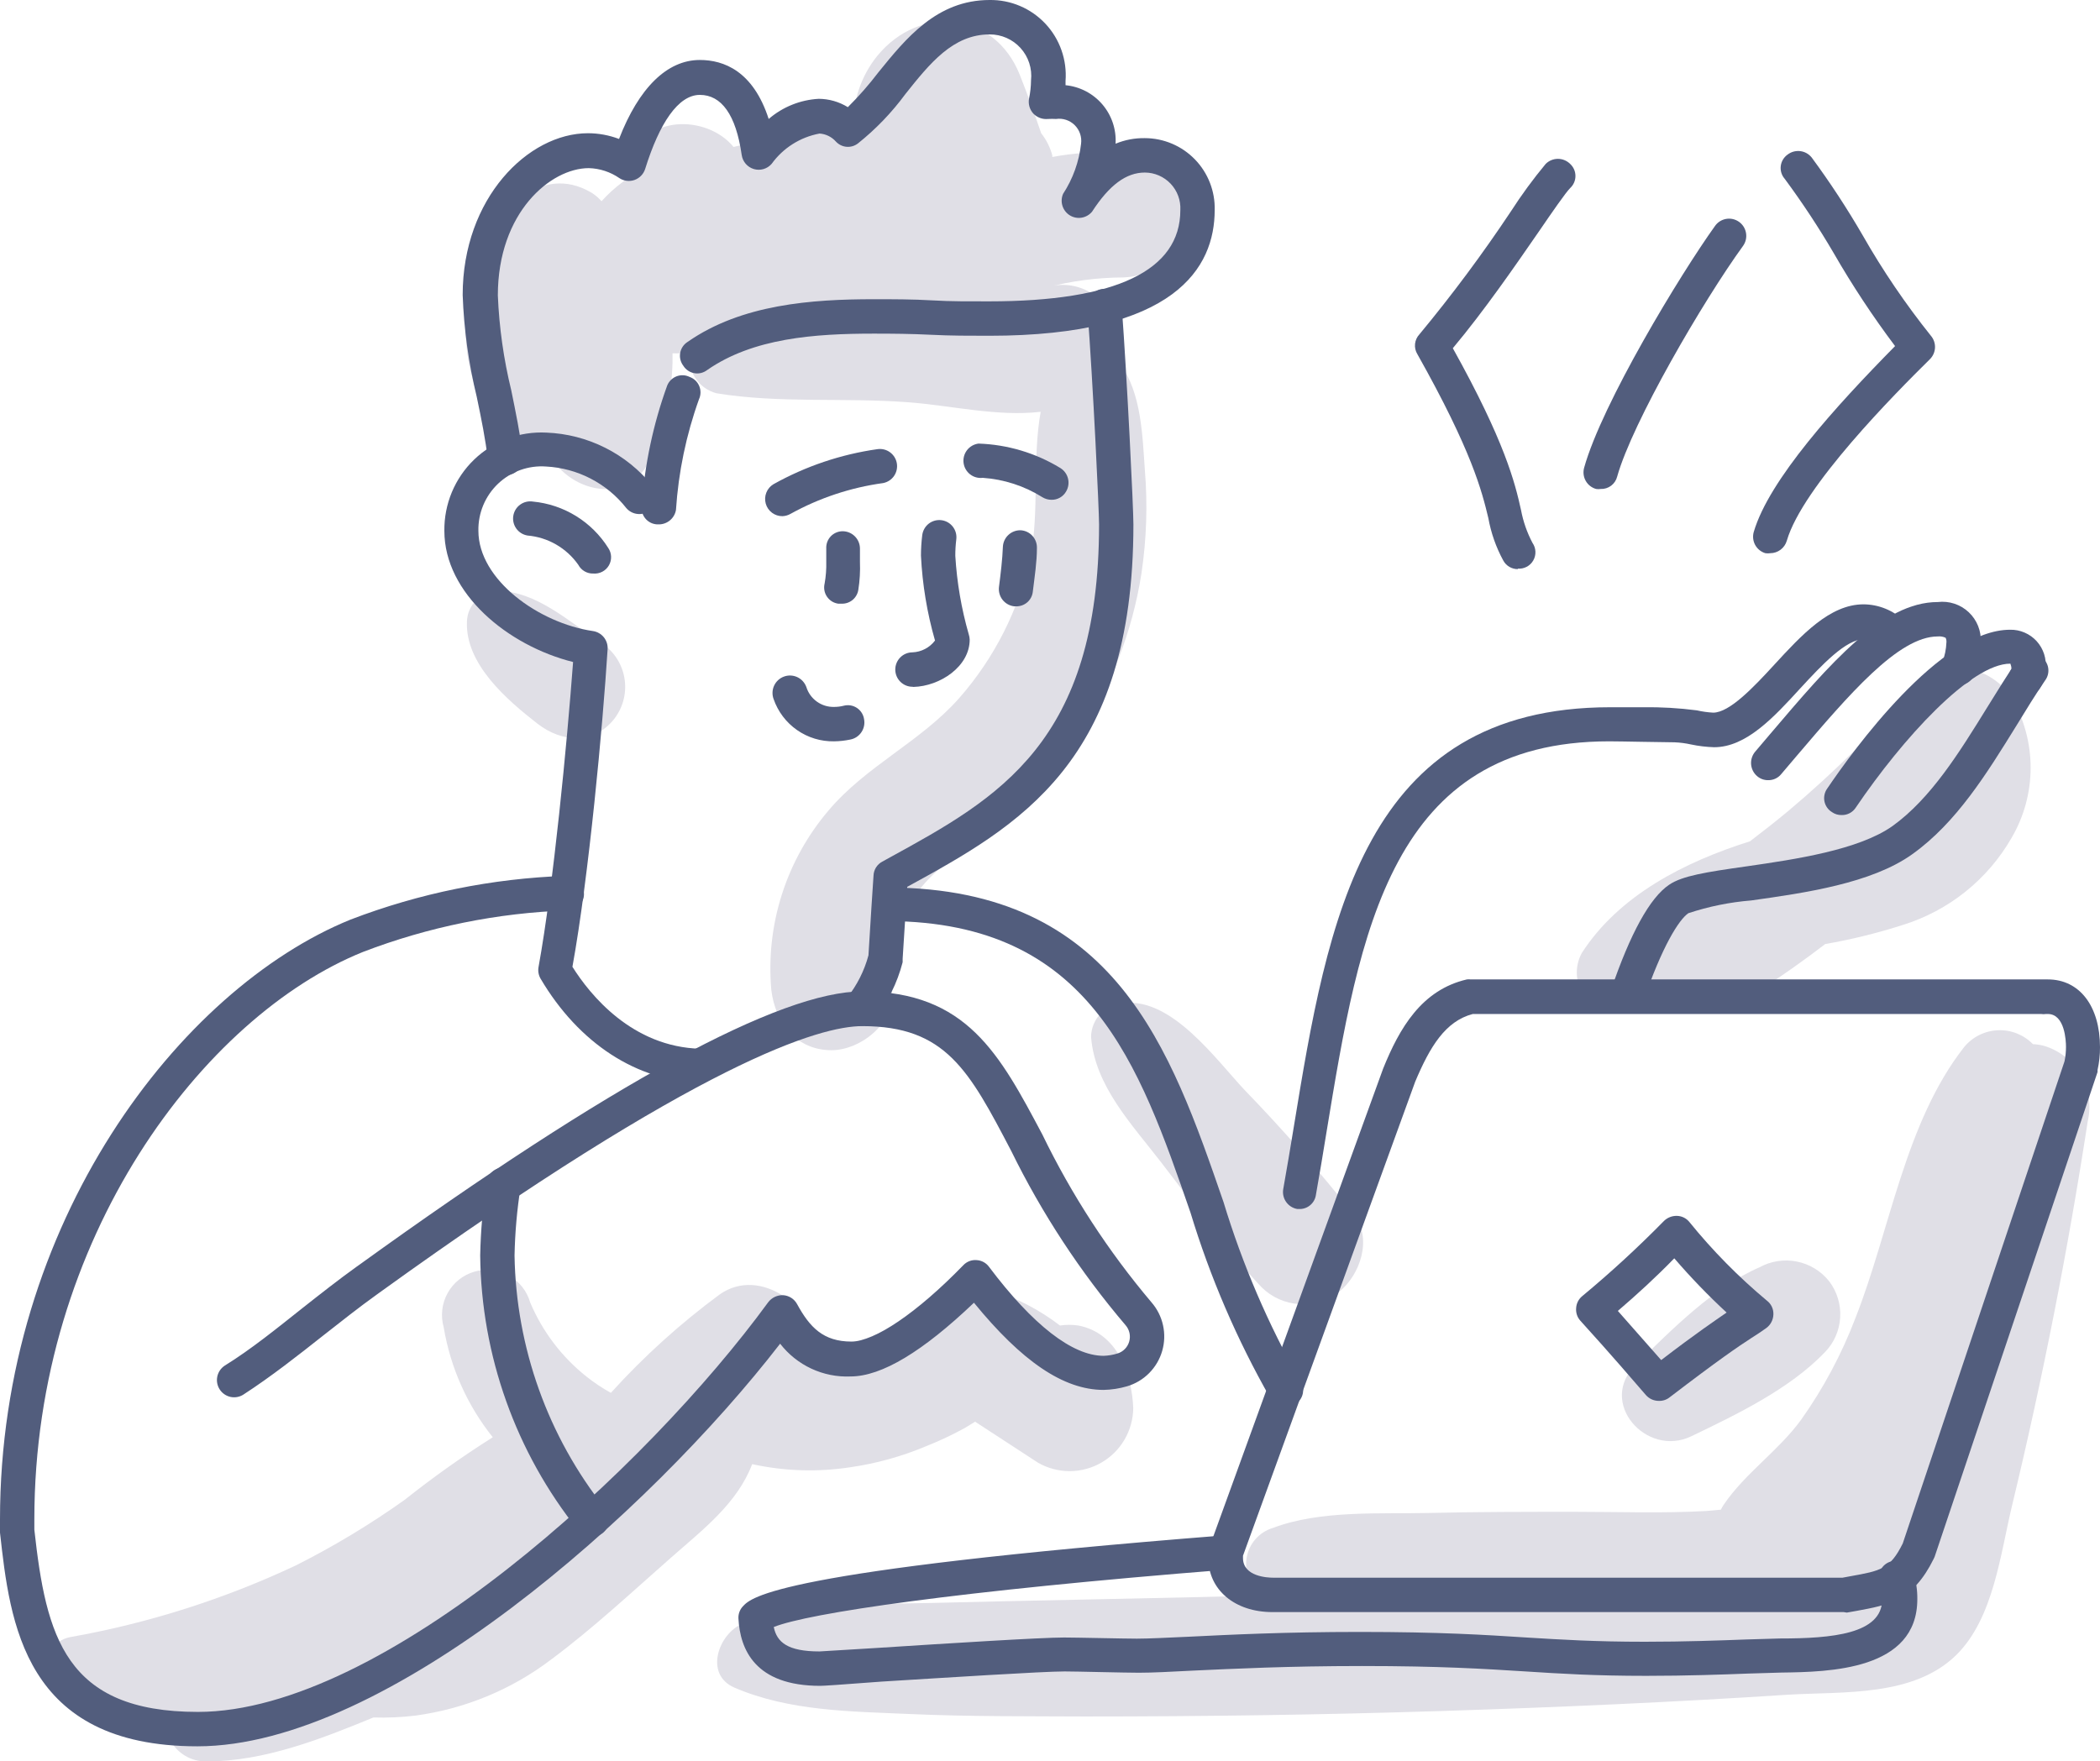
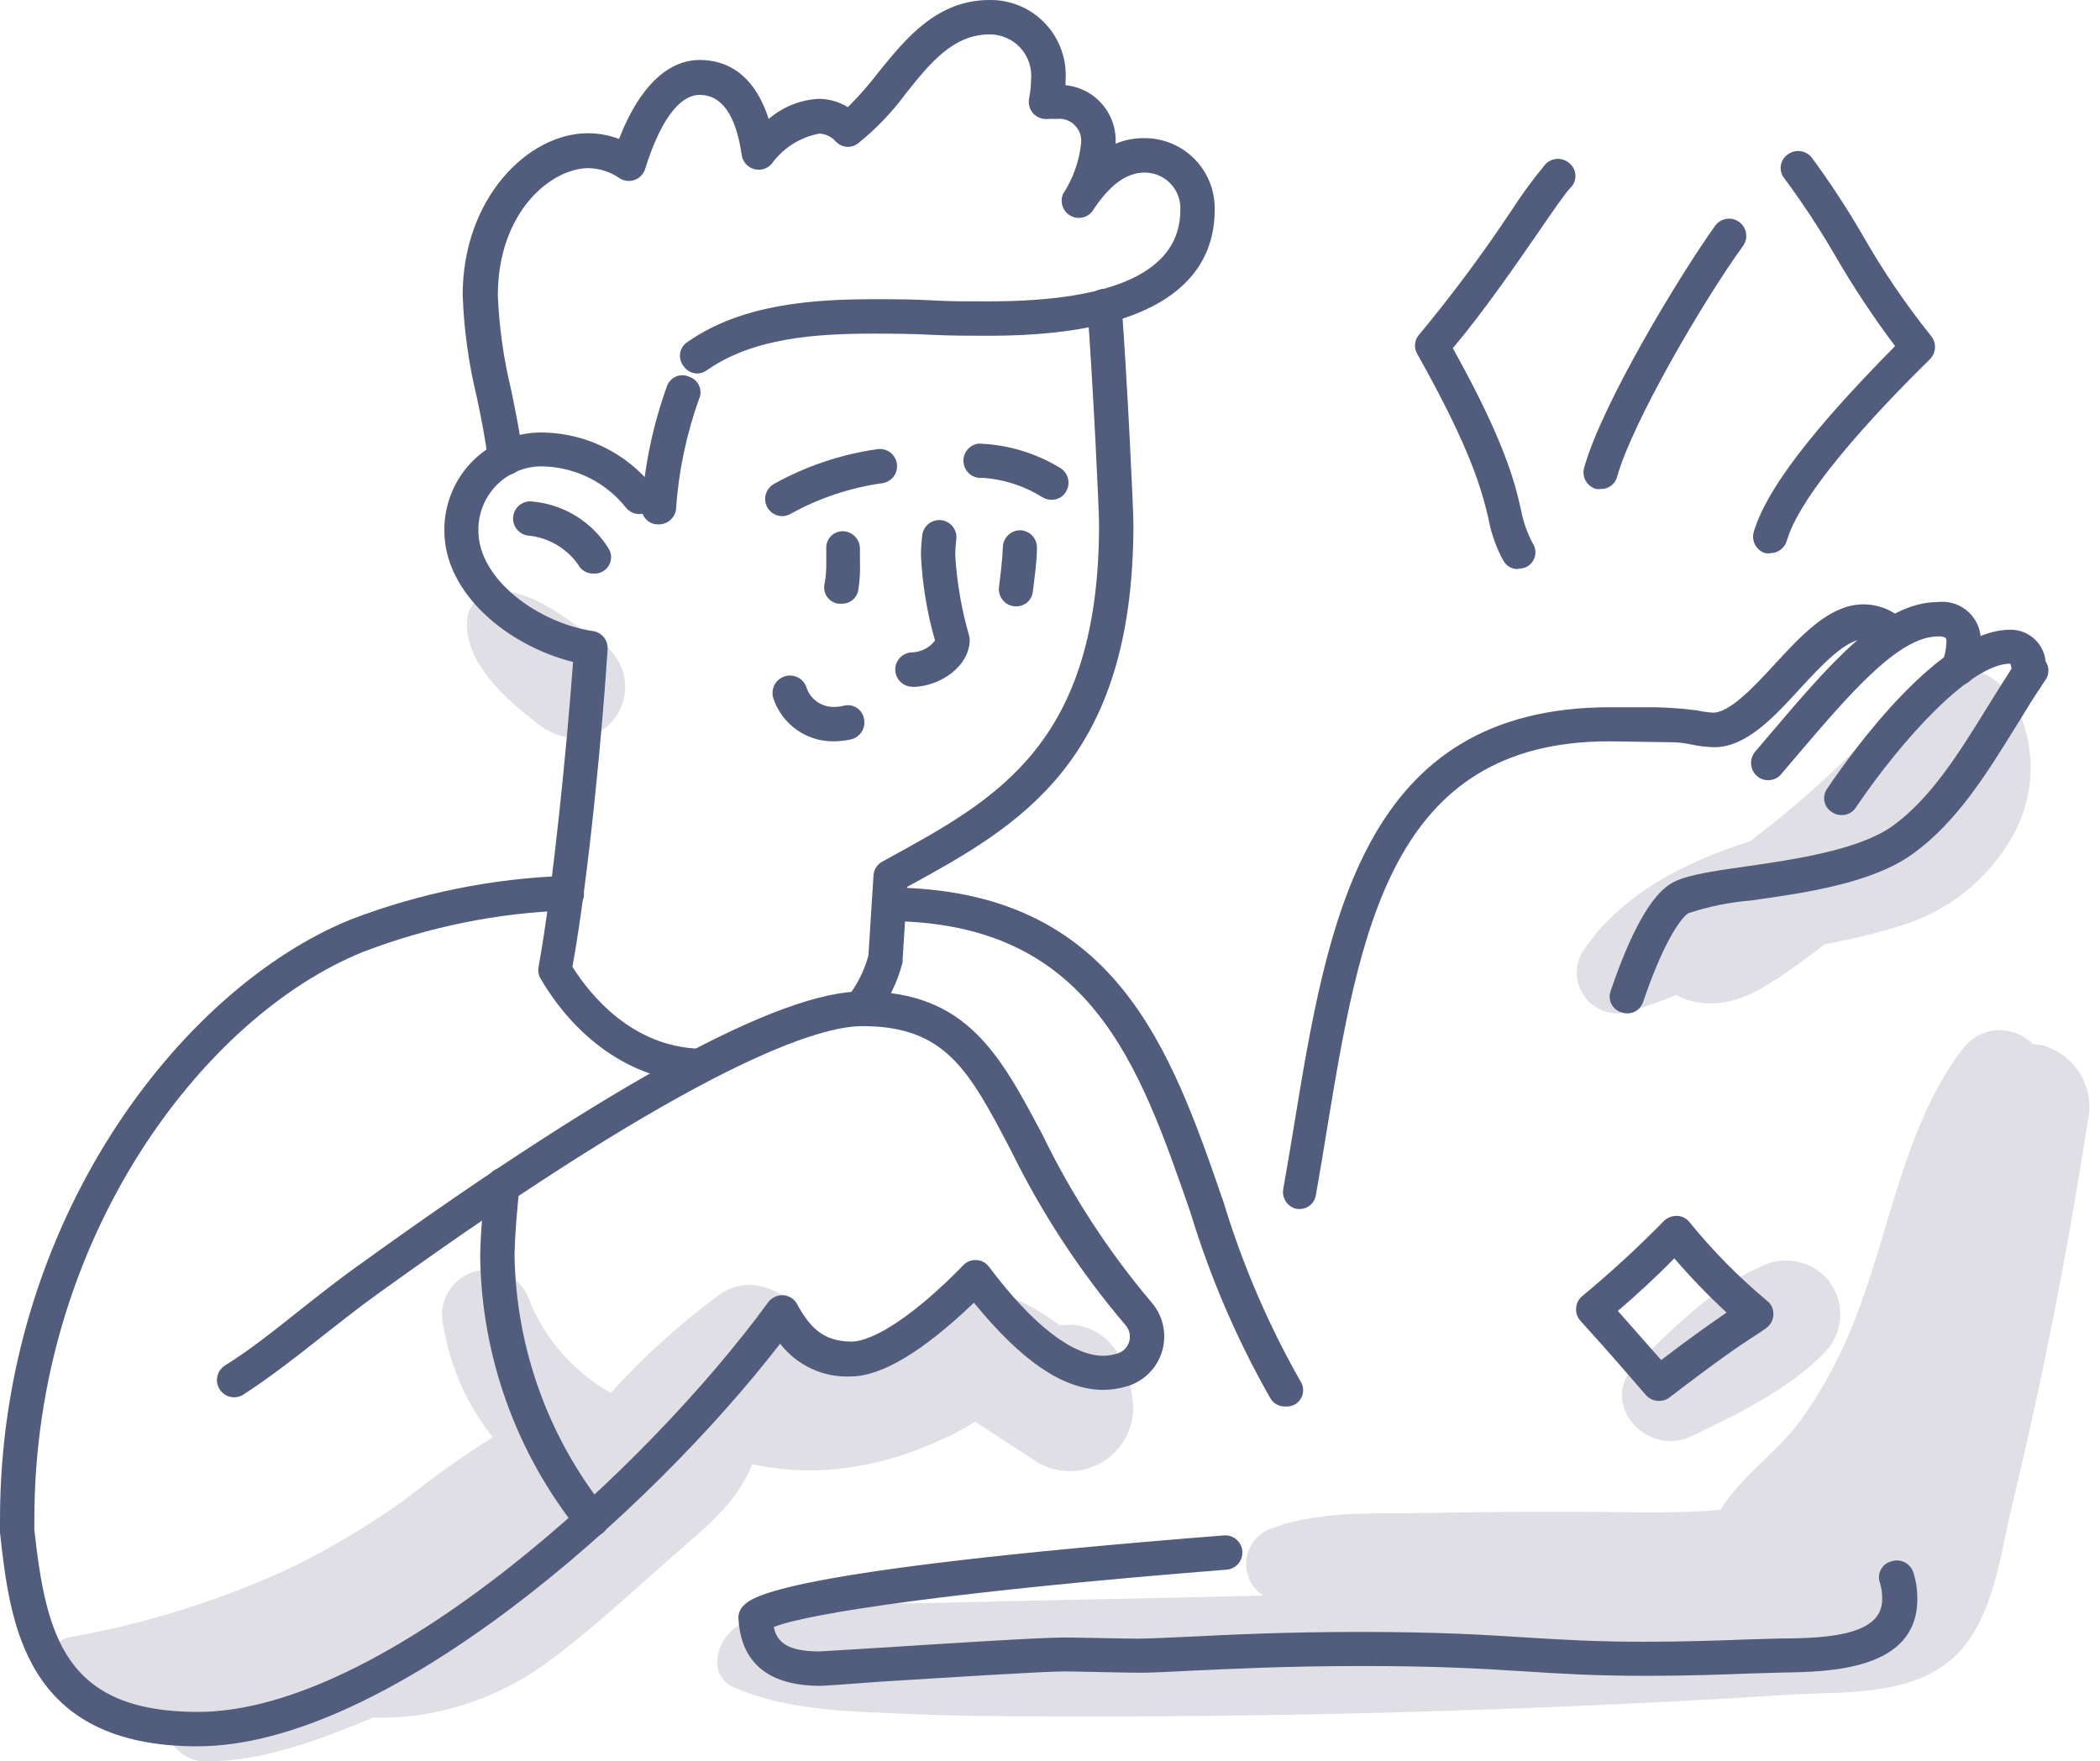
<svg xmlns="http://www.w3.org/2000/svg" width="118" height="99" viewBox="0 0 118 99" fill="none">
-   <path d="M63.136 15.593C63.958 15.568 64.744 15.251 65.355 14.699C65.966 14.148 66.362 13.397 66.472 12.58C66.583 11.763 66.4 10.934 65.957 10.239C65.515 9.544 64.841 9.03 64.055 8.786L63.035 8.473C62.354 8.255 61.617 8.297 60.967 8.593C60.35 8.633 59.736 8.71 59.129 8.823C59.129 8.823 59.129 8.759 59.129 8.731C59.007 8.278 58.795 7.855 58.504 7.488C58.127 6.383 57.732 5.287 57.3 4.2C55.876 0.626 51.676 0.23 49.295 3.141C48.367 4.288 47.89 5.736 47.954 7.212L45.601 7.525C44.122 7.645 42.655 7.892 41.218 8.261C39.729 6.419 36.025 6.419 35.538 9.182C35.492 9.431 35.455 9.671 35.419 9.919C35.26 10.021 35.106 10.132 34.959 10.251C34.539 10.565 34.152 10.92 33.801 11.31C33.638 11.125 33.449 10.963 33.24 10.831C30.327 9.118 27.874 11.973 26.899 14.46C25.907 16.984 25.907 19.792 26.899 22.316C27.135 22.914 27.526 23.438 28.032 23.833C28.538 24.228 29.14 24.48 29.776 24.564C30.049 24.791 30.36 24.969 30.695 25.088C31.494 27.502 35.189 28.634 36.494 25.89C37.298 24.156 37.739 22.275 37.79 20.364C37.79 20.189 37.79 20.023 37.79 19.857C38.12 19.876 38.452 19.845 38.773 19.765C38.68 20.271 38.782 20.794 39.058 21.228C39.334 21.662 39.764 21.975 40.262 22.104C43.809 22.685 47.467 22.335 51.051 22.611C53.413 22.786 56.05 23.431 58.476 23.145C57.998 25.788 58.412 28.8 57.897 31.314C57.258 34.252 55.882 36.978 53.9 39.235C51.74 41.685 48.652 43.057 46.548 45.563C45.373 46.945 44.484 48.547 43.933 50.277C43.382 52.007 43.181 53.83 43.34 55.639C43.561 57.481 44.746 59.028 46.722 59.028C48.367 59.028 50.352 57.462 50.113 55.639C49.948 54.312 50.134 52.966 50.652 51.734C51.169 50.502 52.001 49.428 53.063 48.62C55.94 46.392 58.578 44.421 60.618 41.326C62.432 38.586 63.632 35.485 64.137 32.236C64.426 30.309 64.491 28.356 64.33 26.415C64.193 24.471 64.137 22.15 62.98 20.502L62.851 20.262C62.995 19.713 62.997 19.136 62.859 18.586C62.721 18.035 62.446 17.528 62.06 17.112L61.849 16.891C61.449 16.494 60.946 16.217 60.398 16.09C59.849 15.963 59.276 15.992 58.743 16.173C60.177 15.794 61.653 15.599 63.136 15.593Z" fill="#E0DFE6" />
  <path d="M60.59 74.501C60.248 74.451 59.902 74.451 59.56 74.501C58.413 73.623 57.123 72.95 55.746 72.512C53.302 71.839 51.832 73.681 49.828 74.731C48.564 75.353 47.202 75.752 45.803 75.91C45.803 73.479 42.724 71.148 40.445 72.751C38.226 74.387 36.176 76.242 34.325 78.286C33.84 78.019 33.379 77.711 32.946 77.365C31.565 76.267 30.481 74.839 29.794 73.212C29.61 72.566 29.177 72.019 28.591 71.693C28.005 71.366 27.314 71.286 26.669 71.471C26.025 71.655 25.479 72.089 25.154 72.676C24.828 73.263 24.748 73.956 24.932 74.602C25.309 76.865 26.258 78.993 27.689 80.782C25.976 81.865 24.323 83.039 22.736 84.301C20.795 85.682 18.752 86.914 16.625 87.985C12.587 89.884 8.316 91.241 3.924 92.019C2.086 92.396 2.086 95.334 3.924 95.758C5.709 96.174 7.546 96.317 9.374 96.182C9.286 96.522 9.279 96.879 9.353 97.223C9.428 97.567 9.581 97.889 9.802 98.163C10.022 98.436 10.304 98.655 10.624 98.8C10.943 98.946 11.293 99.014 11.643 99C14.851 99 18.077 97.729 20.981 96.532C21.76 96.556 22.54 96.522 23.315 96.43C26.108 96.058 28.756 94.963 30.998 93.253C33.332 91.512 35.483 89.504 37.67 87.579C39.508 85.958 41.419 84.512 42.265 82.293C44.076 82.691 45.946 82.75 47.779 82.468C49.232 82.259 50.652 81.866 52.006 81.298C52.766 80.999 53.506 80.651 54.221 80.257L54.791 79.907L58.338 82.219C58.879 82.527 59.491 82.688 60.113 82.686C60.734 82.684 61.345 82.52 61.885 82.209C62.424 81.899 62.873 81.453 63.187 80.915C63.502 80.377 63.671 79.766 63.678 79.143C63.595 77.172 62.768 74.915 60.59 74.501Z" fill="#E0DFE6" />
  <path d="M113.037 39.217C111.925 37.458 109.104 36.748 107.597 38.517C105.427 41.066 103.047 43.429 100.484 45.581C99.776 46.17 99.059 46.732 98.333 47.285C94.657 48.445 90.981 50.315 88.886 53.557C88.671 53.948 88.574 54.393 88.608 54.838C88.641 55.283 88.803 55.708 89.075 56.062C89.346 56.416 89.714 56.683 90.134 56.83C90.555 56.977 91.009 56.999 91.441 56.891C92.379 56.622 93.3 56.296 94.198 55.915C94.456 56.077 94.738 56.195 95.034 56.265C97.286 56.799 99.023 55.611 100.787 54.368C101.385 53.944 101.973 53.511 102.561 53.06C104.033 52.805 105.485 52.448 106.908 51.991C109.497 51.191 111.688 49.437 113.037 47.082C113.734 45.889 114.102 44.532 114.102 43.15C114.102 41.767 113.734 40.41 113.037 39.217Z" fill="#E0DFE6" />
  <path d="M114.875 58.788C114.665 58.731 114.449 58.697 114.232 58.687C113.977 58.426 113.671 58.222 113.332 58.087C112.994 57.952 112.631 57.89 112.267 57.905C111.903 57.92 111.547 58.011 111.22 58.173C110.894 58.334 110.605 58.563 110.372 58.844C107.036 63.09 106.209 69.141 104.252 74.096C103.479 76.121 102.454 78.04 101.2 79.806C99.923 81.556 98.058 82.799 96.854 84.577C96.795 84.665 96.742 84.757 96.697 84.853L95.861 84.927C93.416 85.065 90.944 84.973 88.509 84.973C85.752 84.973 82.995 84.973 80.302 85.037C77.61 85.102 74.209 84.862 71.535 85.876C71.148 85.99 70.802 86.213 70.537 86.518C70.273 86.823 70.101 87.198 70.042 87.598C69.983 87.998 70.039 88.406 70.205 88.775C70.37 89.144 70.637 89.458 70.975 89.679C68.153 89.762 55.774 90.002 52.392 90.094C49.01 90.186 44.976 89.974 41.741 91.254C40.39 91.788 39.535 94.109 41.272 94.855C44.351 96.182 47.806 96.191 51.124 96.338C54.442 96.486 57.676 96.458 60.948 96.476C67.593 96.476 74.237 96.384 80.891 96.172C87.544 95.961 93.968 95.675 100.493 95.251C103.608 95.067 107.514 95.38 109.922 93.023C112.026 90.95 112.403 87.331 113.065 84.595C114.78 77.467 116.196 70.276 117.311 63.025C117.516 62.141 117.378 61.212 116.926 60.426C116.474 59.639 115.741 59.054 114.875 58.788Z" fill="#E0DFE6" />
  <path d="M102.781 72.014C102.326 71.442 101.683 71.049 100.966 70.906C100.25 70.763 99.506 70.878 98.866 71.231C96.284 72.346 93.922 74.75 91.928 76.693C89.741 78.811 92.507 81.943 95.034 80.727C97.561 79.511 100.548 78.084 102.542 76.002C103.053 75.477 103.358 74.785 103.401 74.053C103.445 73.321 103.225 72.597 102.781 72.014Z" fill="#E0DFE6" />
  <path d="M33.718 36.095C32.055 34.999 30.051 33.157 27.938 33.23C27.491 33.244 27.067 33.428 26.751 33.745C26.435 34.061 26.251 34.487 26.238 34.934C26.137 37.319 28.471 39.327 30.198 40.672C31.559 41.731 33.369 41.888 34.536 40.377C34.783 40.049 34.959 39.673 35.052 39.273C35.145 38.873 35.154 38.458 35.077 38.054C34.999 37.65 34.839 37.267 34.605 36.93C34.371 36.592 34.069 36.308 33.718 36.095Z" fill="#E0DFE6" />
-   <path d="M76.103 68.312C74.166 65.861 72.108 63.51 69.936 61.266C68.328 59.553 65.874 56.108 63.2 56.375C62.701 56.385 62.225 56.588 61.872 56.941C61.519 57.295 61.316 57.772 61.307 58.273C61.518 61.036 63.613 63.209 65.222 65.3C67.06 67.676 68.833 70.163 70.883 72.346C71.454 72.914 72.213 73.253 73.017 73.3C73.82 73.348 74.614 73.1 75.248 72.604C76.415 71.673 77.123 69.647 76.103 68.312Z" fill="#E0DFE6" />
  <path d="M39.379 60.852C35.804 60.778 32.523 58.65 30.373 55.003C30.258 54.802 30.219 54.567 30.263 54.34C31.099 49.735 31.862 41.768 32.202 37.209C28.526 36.288 24.969 33.35 24.969 29.841C24.959 29.094 25.103 28.352 25.39 27.663C25.678 26.973 26.104 26.35 26.641 25.832C27.179 25.314 27.817 24.912 28.515 24.651C29.214 24.39 29.959 24.276 30.704 24.315C31.852 24.36 32.977 24.65 34.004 25.166C35.032 25.682 35.937 26.413 36.659 27.308C36.824 27.503 36.904 27.756 36.882 28.011C36.861 28.266 36.739 28.502 36.544 28.667C36.349 28.831 36.097 28.912 35.843 28.89C35.588 28.869 35.353 28.747 35.188 28.552C34.647 27.864 33.965 27.301 33.188 26.899C32.411 26.497 31.558 26.266 30.685 26.221C30.194 26.185 29.7 26.253 29.236 26.419C28.771 26.585 28.346 26.846 27.988 27.186C27.631 27.525 27.347 27.936 27.156 28.392C26.966 28.847 26.872 29.338 26.881 29.832C26.881 32.595 30.29 35.026 33.314 35.468C33.557 35.503 33.777 35.629 33.931 35.82C34.085 36.012 34.16 36.255 34.141 36.5C33.874 40.773 33.084 49.283 32.165 54.34C33.148 55.906 35.519 58.853 39.361 58.945C39.612 58.962 39.847 59.074 40.018 59.259C40.189 59.444 40.283 59.688 40.28 59.94C40.278 60.179 40.182 60.408 40.014 60.579C39.846 60.749 39.618 60.847 39.379 60.852Z" fill="#525D7D" />
  <path d="M48.34 57.656C48.119 57.66 47.903 57.585 47.733 57.444C47.629 57.367 47.542 57.27 47.478 57.158C47.414 57.046 47.374 56.922 47.361 56.793C47.348 56.664 47.362 56.535 47.403 56.412C47.443 56.289 47.509 56.176 47.595 56.081C48.156 55.377 48.566 54.565 48.799 53.695C48.864 52.498 49.084 49.21 49.084 49.21C49.09 49.047 49.14 48.889 49.227 48.751C49.314 48.614 49.436 48.502 49.58 48.427L50.012 48.188C56.059 44.872 61.757 41.74 61.757 29.473C61.757 28.708 61.426 21.653 61.096 17.278C61.086 17.151 61.101 17.024 61.141 16.902C61.18 16.782 61.243 16.669 61.326 16.573C61.409 16.476 61.51 16.397 61.623 16.339C61.737 16.282 61.86 16.247 61.987 16.238C62.114 16.228 62.241 16.243 62.362 16.283C62.483 16.323 62.594 16.386 62.691 16.469C62.787 16.552 62.866 16.653 62.924 16.766C62.981 16.88 63.016 17.004 63.025 17.131C63.338 21.34 63.687 28.579 63.687 29.473C63.687 42.846 57.254 46.41 50.977 49.845C50.977 49.845 50.794 52.664 50.72 53.889V54.082C50.419 55.252 49.874 56.344 49.121 57.287C49.028 57.405 48.909 57.499 48.773 57.563C48.638 57.627 48.489 57.658 48.34 57.656Z" fill="#525D7D" />
  <path d="M33.341 32.236C33.169 32.242 32.998 32.2 32.849 32.113C32.699 32.027 32.577 31.9 32.496 31.747C32.169 31.28 31.743 30.89 31.249 30.605C30.756 30.32 30.206 30.148 29.638 30.099C29.386 30.057 29.16 29.917 29.011 29.709C28.862 29.501 28.801 29.242 28.843 28.989C28.884 28.736 29.024 28.51 29.232 28.361C29.44 28.211 29.698 28.151 29.95 28.192C30.807 28.274 31.633 28.551 32.366 29.003C33.099 29.455 33.719 30.069 34.178 30.799C34.276 30.943 34.331 31.111 34.337 31.285C34.343 31.459 34.3 31.631 34.212 31.782C34.125 31.932 33.996 32.055 33.842 32.135C33.688 32.215 33.514 32.25 33.341 32.236Z" fill="#525D7D" />
  <path d="M28.379 26.709C28.141 26.709 27.912 26.622 27.735 26.464C27.557 26.306 27.443 26.089 27.414 25.853C27.285 24.702 27.046 23.541 26.789 22.307C26.332 20.429 26.067 18.51 25.998 16.578C25.998 11.144 29.674 7.488 33.038 7.488C33.635 7.489 34.226 7.598 34.784 7.81C35.896 4.937 37.486 3.371 39.324 3.371C40.666 3.371 42.32 3.988 43.193 6.687C43.98 6.009 44.969 5.611 46.005 5.554C46.583 5.557 47.149 5.72 47.641 6.023C48.259 5.41 48.833 4.755 49.36 4.062C50.894 2.174 52.631 -2.39481e-05 55.609 -2.39481e-05C56.195 -0.008 56.776 0.106 57.315 0.336C57.855 0.565 58.34 0.905 58.742 1.333C59.143 1.761 59.451 2.268 59.645 2.822C59.84 3.376 59.918 3.964 59.873 4.55V4.789C60.675 4.867 61.416 5.252 61.94 5.865C62.465 6.478 62.732 7.271 62.685 8.077C63.206 7.861 63.766 7.754 64.33 7.764C64.855 7.765 65.373 7.871 65.856 8.076C66.339 8.281 66.776 8.581 67.142 8.958C67.507 9.334 67.794 9.78 67.985 10.27C68.176 10.759 68.268 11.282 68.254 11.807C68.254 15.031 66.058 18.872 55.581 18.872C54.497 18.872 53.403 18.872 52.31 18.816C51.216 18.761 50.159 18.752 49.093 18.752C45.766 18.752 42.32 19 39.738 20.797C39.636 20.875 39.519 20.932 39.395 20.963C39.27 20.994 39.14 20.998 39.014 20.975C38.887 20.953 38.767 20.904 38.661 20.832C38.554 20.76 38.464 20.666 38.396 20.557C38.318 20.455 38.262 20.337 38.232 20.212C38.202 20.086 38.198 19.956 38.222 19.829C38.245 19.703 38.295 19.582 38.367 19.476C38.44 19.37 38.535 19.28 38.644 19.212C41.667 17.103 45.619 16.818 49.093 16.818C50.178 16.818 51.271 16.818 52.365 16.882C53.458 16.947 54.515 16.938 55.581 16.938C62.703 16.938 66.324 15.206 66.324 11.807C66.338 11.536 66.297 11.265 66.203 11.01C66.109 10.755 65.964 10.522 65.778 10.325C65.591 10.128 65.367 9.971 65.118 9.863C64.869 9.755 64.601 9.699 64.33 9.698C63.282 9.698 62.336 10.398 61.362 11.899C61.213 12.078 61.005 12.197 60.776 12.235C60.547 12.273 60.312 12.226 60.114 12.104C59.917 11.982 59.77 11.793 59.7 11.571C59.63 11.349 59.643 11.109 59.735 10.896C60.288 10.049 60.635 9.083 60.746 8.077C60.771 7.887 60.751 7.694 60.689 7.513C60.627 7.331 60.523 7.167 60.387 7.032C60.251 6.898 60.086 6.796 59.904 6.736C59.722 6.676 59.529 6.659 59.34 6.687C59.19 6.678 59.04 6.678 58.89 6.687C58.738 6.702 58.584 6.683 58.441 6.631C58.298 6.578 58.168 6.493 58.063 6.383C57.96 6.27 57.885 6.134 57.843 5.987C57.802 5.84 57.795 5.685 57.824 5.535C57.894 5.199 57.931 4.857 57.934 4.513C57.969 4.187 57.935 3.857 57.834 3.545C57.733 3.233 57.567 2.945 57.347 2.702C57.128 2.459 56.859 2.264 56.56 2.132C56.26 2 55.936 1.932 55.609 1.934C53.55 1.934 52.245 3.564 50.867 5.296C50.106 6.33 49.213 7.259 48.211 8.059C48.029 8.201 47.801 8.27 47.571 8.251C47.341 8.232 47.127 8.127 46.97 7.958C46.735 7.692 46.405 7.53 46.051 7.506C44.968 7.706 44.004 8.316 43.358 9.21C43.237 9.349 43.078 9.451 42.901 9.503C42.724 9.554 42.536 9.554 42.359 9.502C42.182 9.449 42.023 9.347 41.902 9.207C41.782 9.067 41.703 8.896 41.677 8.713C41.355 6.447 40.537 5.333 39.324 5.333C38.111 5.333 37.054 6.926 36.255 9.486C36.211 9.63 36.134 9.761 36.031 9.87C35.928 9.979 35.8 10.062 35.66 10.113C35.519 10.164 35.368 10.181 35.219 10.163C35.07 10.146 34.928 10.094 34.803 10.011C34.296 9.661 33.699 9.466 33.084 9.45C30.943 9.45 27.974 11.936 27.974 16.606C28.049 18.404 28.301 20.191 28.728 21.939C28.976 23.154 29.233 24.407 29.381 25.623C29.397 25.753 29.387 25.886 29.35 26.013C29.314 26.139 29.252 26.257 29.169 26.359C29.085 26.46 28.982 26.544 28.865 26.604C28.748 26.665 28.62 26.701 28.489 26.709H28.379Z" fill="#525D7D" />
  <path d="M37.018 29.473H36.917C36.788 29.465 36.662 29.431 36.548 29.372C36.433 29.312 36.332 29.23 36.252 29.129C36.171 29.028 36.113 28.912 36.08 28.787C36.047 28.662 36.041 28.532 36.062 28.404C36.224 26.108 36.703 23.845 37.486 21.681C37.532 21.562 37.602 21.454 37.692 21.363C37.781 21.273 37.889 21.202 38.007 21.155C38.125 21.108 38.252 21.087 38.379 21.091C38.506 21.096 38.631 21.128 38.745 21.183C38.866 21.226 38.977 21.293 39.07 21.38C39.164 21.468 39.238 21.574 39.288 21.692C39.338 21.81 39.363 21.937 39.361 22.065C39.36 22.193 39.332 22.319 39.278 22.436C38.558 24.44 38.122 26.536 37.983 28.662C37.944 28.89 37.825 29.096 37.648 29.244C37.472 29.393 37.248 29.474 37.018 29.473Z" fill="#525D7D" />
  <path d="M47.282 33.93H47.099C46.971 33.912 46.849 33.867 46.74 33.799C46.632 33.731 46.538 33.64 46.466 33.533C46.394 33.427 46.346 33.306 46.323 33.179C46.301 33.053 46.305 32.922 46.336 32.797C46.408 32.396 46.438 31.989 46.428 31.582V30.826C46.422 30.702 46.441 30.577 46.484 30.46C46.528 30.343 46.594 30.236 46.68 30.145C46.766 30.055 46.87 29.983 46.984 29.934C47.099 29.884 47.222 29.859 47.347 29.859C47.604 29.859 47.85 29.961 48.032 30.142C48.215 30.323 48.319 30.569 48.321 30.826V31.582C48.342 32.108 48.312 32.636 48.229 33.157C48.193 33.379 48.077 33.581 47.903 33.724C47.728 33.866 47.508 33.94 47.282 33.93Z" fill="#525D7D" />
  <path d="M57.079 34.078H56.978C56.722 34.045 56.49 33.913 56.331 33.709C56.173 33.505 56.102 33.247 56.133 32.991C56.234 32.199 56.326 31.434 56.353 30.725C56.367 30.473 56.479 30.235 56.664 30.064C56.849 29.892 57.093 29.799 57.346 29.804C57.598 29.816 57.836 29.927 58.008 30.113C58.18 30.299 58.272 30.545 58.265 30.799C58.265 31.591 58.136 32.41 58.035 33.249C58.012 33.483 57.9 33.7 57.722 33.854C57.544 34.008 57.314 34.088 57.079 34.078Z" fill="#525D7D" />
  <path d="M43.965 29.012C43.753 29.014 43.547 28.946 43.378 28.819C43.208 28.691 43.085 28.512 43.028 28.308C42.971 28.103 42.982 27.886 43.06 27.689C43.138 27.491 43.278 27.325 43.46 27.216C45.27 26.204 47.252 25.536 49.304 25.245C49.554 25.209 49.807 25.272 50.011 25.421C50.214 25.57 50.352 25.792 50.394 26.041C50.436 26.29 50.379 26.545 50.236 26.753C50.092 26.96 49.873 27.103 49.626 27.151C47.805 27.401 46.044 27.985 44.434 28.874C44.291 28.958 44.13 29.006 43.965 29.012Z" fill="#525D7D" />
  <path d="M59.083 28.091C58.901 28.091 58.723 28.04 58.568 27.944C57.559 27.312 56.41 26.939 55.223 26.857C55.097 26.872 54.969 26.863 54.846 26.829C54.724 26.796 54.609 26.738 54.509 26.66C54.409 26.581 54.325 26.484 54.262 26.373C54.199 26.262 54.159 26.14 54.143 26.014C54.127 25.888 54.137 25.759 54.17 25.637C54.204 25.514 54.262 25.399 54.34 25.298C54.418 25.198 54.515 25.114 54.626 25.051C54.736 24.988 54.858 24.948 54.984 24.932C56.608 24.986 58.191 25.458 59.579 26.304C59.797 26.438 59.953 26.652 60.013 26.901C60.074 27.149 60.033 27.412 59.901 27.631C59.818 27.774 59.699 27.892 59.555 27.973C59.411 28.054 59.248 28.095 59.083 28.091Z" fill="#525D7D" />
  <path d="M51.271 38.6C51.015 38.6 50.77 38.498 50.589 38.316C50.408 38.135 50.306 37.889 50.306 37.633C50.306 37.376 50.408 37.13 50.589 36.949C50.77 36.767 51.015 36.666 51.271 36.666C51.518 36.655 51.76 36.591 51.979 36.476C52.198 36.361 52.39 36.2 52.539 36.002C52.093 34.448 51.828 32.847 51.749 31.232C51.75 30.844 51.774 30.456 51.822 30.071C51.839 29.945 51.88 29.824 51.943 29.714C52.006 29.604 52.09 29.508 52.19 29.43C52.29 29.353 52.405 29.296 52.527 29.263C52.649 29.23 52.777 29.221 52.902 29.238C53.028 29.254 53.149 29.295 53.259 29.358C53.368 29.421 53.465 29.506 53.542 29.606C53.619 29.707 53.676 29.821 53.709 29.944C53.742 30.066 53.75 30.194 53.734 30.32C53.696 30.625 53.678 30.933 53.679 31.241C53.769 32.732 54.021 34.208 54.432 35.643C54.465 35.742 54.483 35.844 54.488 35.947C54.488 37.467 52.815 38.572 51.326 38.609L51.271 38.6Z" fill="#525D7D" />
  <path d="M46.869 41.667C46.124 41.681 45.395 41.459 44.784 41.032C44.173 40.605 43.713 39.995 43.469 39.291C43.378 39.046 43.389 38.776 43.497 38.539C43.606 38.303 43.804 38.119 44.048 38.029C44.291 37.938 44.561 37.949 44.797 38.057C45.033 38.166 45.216 38.365 45.307 38.609C45.409 38.942 45.617 39.231 45.899 39.434C46.181 39.637 46.522 39.742 46.869 39.733C47.049 39.733 47.228 39.712 47.402 39.668C47.527 39.634 47.657 39.627 47.785 39.647C47.912 39.667 48.034 39.714 48.143 39.784C48.251 39.854 48.343 39.947 48.414 40.056C48.484 40.164 48.531 40.286 48.551 40.414C48.576 40.54 48.577 40.67 48.552 40.795C48.528 40.922 48.478 41.041 48.407 41.148C48.337 41.255 48.245 41.347 48.139 41.419C48.033 41.49 47.913 41.54 47.788 41.565C47.486 41.629 47.178 41.663 46.869 41.667Z" fill="#525D7D" />
  <path d="M11.092 98.153C1.323 98.153 0.561 91.181 -2.08134e-05 86.143C-0.005 86.112 -0.005 86.081 -2.08132e-05 86.05L-2.08134e-05 85.397C-2.08134e-05 68.717 10.109 55.583 19.694 51.687C23.562 50.204 27.649 49.373 31.788 49.228C31.917 49.214 32.048 49.227 32.171 49.267C32.294 49.307 32.408 49.373 32.505 49.459C32.601 49.546 32.678 49.653 32.73 49.772C32.782 49.891 32.809 50.019 32.808 50.149C32.823 50.279 32.809 50.409 32.77 50.533C32.73 50.657 32.665 50.771 32.578 50.867C32.491 50.964 32.385 51.041 32.266 51.093C32.147 51.146 32.019 51.172 31.889 51.172C27.958 51.306 24.076 52.093 20.402 53.502C11.46 57.103 1.93 69.564 1.93 85.397V85.977C2.592 91.982 3.658 96.219 11.12 96.219C21.532 96.219 36.402 82.468 43.166 73.193C43.264 73.064 43.393 72.96 43.54 72.891C43.687 72.823 43.849 72.79 44.011 72.797C44.173 72.809 44.33 72.861 44.467 72.95C44.603 73.038 44.715 73.16 44.792 73.304C45.5 74.602 46.263 75.404 47.843 75.404C49.13 75.404 51.519 73.801 54.129 71.112C54.225 71.01 54.343 70.931 54.473 70.882C54.604 70.832 54.744 70.813 54.883 70.826C55.021 70.834 55.155 70.873 55.276 70.94C55.397 71.007 55.501 71.1 55.581 71.213C58.035 74.473 60.259 76.205 62.014 76.205C62.276 76.196 62.536 76.153 62.786 76.076C62.944 76.029 63.088 75.943 63.204 75.825C63.32 75.708 63.405 75.564 63.45 75.405C63.496 75.246 63.501 75.079 63.466 74.918C63.43 74.756 63.354 74.607 63.246 74.483C60.702 71.495 58.541 68.199 56.813 64.674C54.451 60.161 53.137 57.674 48.45 57.674C46.079 57.674 39.398 59.617 21.339 72.641L21.174 72.76C20.172 73.479 19.161 74.28 18.187 75.044C16.744 76.186 15.246 77.365 13.684 78.379C13.469 78.519 13.208 78.568 12.957 78.516C12.707 78.463 12.487 78.312 12.347 78.097C12.207 77.883 12.157 77.621 12.21 77.369C12.263 77.118 12.413 76.898 12.627 76.757C14.116 75.837 15.586 74.639 16.992 73.525C17.985 72.742 19.014 71.931 20.053 71.185L20.209 71.075C34.334 60.879 43.827 55.721 48.459 55.721C54.322 55.721 56.179 59.267 58.568 63.762C60.209 67.15 62.269 70.319 64.698 73.193C65.02 73.562 65.245 74.006 65.35 74.484C65.457 74.963 65.441 75.461 65.304 75.931C65.168 76.402 64.915 76.831 64.57 77.178C64.225 77.525 63.798 77.78 63.328 77.918C62.901 78.043 62.459 78.112 62.014 78.121C59.763 78.121 57.419 76.518 54.727 73.221C51.868 75.947 49.553 77.365 47.788 77.365C47.031 77.397 46.277 77.246 45.589 76.925C44.902 76.605 44.301 76.124 43.836 75.523C36.521 84.991 21.753 98.153 11.092 98.153Z" fill="#525D7D" />
  <path d="M72.206 79.051C72.042 79.056 71.88 79.016 71.736 78.937C71.592 78.858 71.472 78.741 71.388 78.6C69.505 75.297 67.998 71.794 66.894 68.155C63.99 59.765 61.252 51.835 49.939 51.77C49.695 51.77 49.461 51.673 49.289 51.501C49.117 51.328 49.02 51.093 49.02 50.849C49.013 50.721 49.034 50.592 49.08 50.471C49.126 50.351 49.197 50.242 49.288 50.151C49.379 50.06 49.488 49.989 49.608 49.942C49.728 49.896 49.856 49.876 49.985 49.882C62.667 49.956 65.764 58.908 68.751 67.566C69.812 71.065 71.258 74.435 73.061 77.614C73.134 77.719 73.184 77.838 73.208 77.964C73.232 78.09 73.23 78.219 73.201 78.344C73.173 78.469 73.118 78.586 73.042 78.689C72.966 78.792 72.869 78.877 72.758 78.94C72.589 79.031 72.397 79.069 72.206 79.051Z" fill="#525D7D" />
-   <path d="M33.231 86.373C33.09 86.375 32.95 86.344 32.823 86.284C32.695 86.223 32.584 86.134 32.496 86.023C28.985 81.634 27.043 76.193 26.982 70.568C27.01 69.189 27.129 67.814 27.34 66.451C27.358 66.326 27.4 66.204 27.464 66.095C27.528 65.985 27.613 65.89 27.715 65.813C27.816 65.737 27.931 65.681 28.053 65.649C28.176 65.617 28.304 65.609 28.429 65.627C28.555 65.644 28.676 65.687 28.785 65.751C28.894 65.815 28.99 65.901 29.066 66.002C29.142 66.103 29.198 66.219 29.23 66.342C29.262 66.465 29.269 66.593 29.252 66.718C29.051 67.992 28.938 69.279 28.912 70.568C28.998 75.741 30.788 80.741 34.003 84.789C34.166 84.986 34.244 85.24 34.221 85.495C34.199 85.75 34.078 85.986 33.884 86.152C33.699 86.3 33.468 86.379 33.231 86.373Z" fill="#525D7D" />
+   <path d="M33.231 86.373C33.09 86.375 32.95 86.344 32.823 86.284C32.695 86.223 32.584 86.134 32.496 86.023C28.985 81.634 27.043 76.193 26.982 70.568C27.01 69.189 27.129 67.814 27.34 66.451C27.358 66.326 27.4 66.204 27.464 66.095C27.528 65.985 27.613 65.89 27.715 65.813C27.816 65.737 27.931 65.681 28.053 65.649C28.176 65.617 28.304 65.609 28.429 65.627C28.555 65.644 28.676 65.687 28.785 65.751C28.894 65.815 28.99 65.901 29.066 66.002C29.142 66.103 29.198 66.219 29.23 66.342C29.051 67.992 28.938 69.279 28.912 70.568C28.998 75.741 30.788 80.741 34.003 84.789C34.166 84.986 34.244 85.24 34.221 85.495C34.199 85.75 34.078 85.986 33.884 86.152C33.699 86.3 33.468 86.379 33.231 86.373Z" fill="#525D7D" />
  <path d="M46.088 94.754C42.412 94.754 41.585 92.691 41.493 90.969C41.486 90.842 41.505 90.715 41.55 90.596C41.594 90.478 41.662 90.369 41.75 90.278C42.219 89.781 43.588 88.288 68.769 86.299C69.024 86.278 69.276 86.36 69.471 86.526C69.666 86.692 69.787 86.928 69.808 87.183C69.828 87.439 69.747 87.692 69.582 87.887C69.416 88.082 69.18 88.203 68.925 88.224C53.688 89.431 45.399 90.674 43.478 91.448C43.653 92.304 44.259 92.82 46.051 92.82L49.387 92.617C53.229 92.369 58.485 92.037 59.79 92.037C60.48 92.037 63.209 92.102 63.88 92.102C64.551 92.102 65.608 92.046 66.848 91.991C69.1 91.88 72.179 91.724 76.415 91.724C80.9 91.724 83.492 91.89 85.771 92.037C87.737 92.157 89.603 92.276 92.424 92.276C94.676 92.276 96.67 92.203 98.113 92.148L100.024 92.092C102.928 92.092 105.759 91.844 105.759 89.9C105.769 89.589 105.728 89.278 105.639 88.979C105.594 88.859 105.574 88.731 105.581 88.603C105.587 88.475 105.621 88.349 105.679 88.235C105.737 88.12 105.818 88.019 105.917 87.938C106.017 87.857 106.132 87.797 106.255 87.764C106.381 87.718 106.515 87.699 106.649 87.708C106.782 87.716 106.912 87.752 107.031 87.814C107.15 87.875 107.255 87.96 107.34 88.064C107.425 88.168 107.487 88.288 107.523 88.418C107.67 88.891 107.741 89.386 107.735 89.882C107.735 93.888 102.772 93.971 100.098 94.008L98.26 94.063C96.799 94.119 94.786 94.192 92.498 94.192C89.612 94.192 87.719 94.073 85.716 93.944C83.354 93.796 80.918 93.64 76.525 93.64C72.335 93.64 69.284 93.796 67.05 93.897C65.782 93.962 64.781 94.017 63.99 94.017C63.2 94.017 60.498 93.944 59.827 93.944C58.587 93.944 53.146 94.294 49.544 94.515C47.127 94.699 46.272 94.754 46.088 94.754Z" fill="#525D7D" />
-   <path d="M103.599 90.609H71.499C69.385 90.609 67.896 89.357 67.896 87.57C67.898 87.388 67.913 87.207 67.942 87.027C67.96 86.921 67.994 86.819 68.043 86.723L77.72 60.059C78.639 57.785 79.88 55.639 82.425 55.049C82.499 55.04 82.573 55.04 82.646 55.049H115.068C116.851 55.049 118 56.55 118 58.862C118.002 59.293 117.956 59.722 117.862 60.142V60.253L108.709 87.496L108.654 87.616C107.496 89.965 106.154 90.204 104.298 90.545L103.774 90.637L103.599 90.609ZM69.844 87.441C69.844 87.441 69.844 87.524 69.844 87.57C69.844 88.62 71.241 88.675 71.526 88.675H103.535L103.976 88.593C105.676 88.288 106.2 88.196 106.917 86.75L116.006 59.654C116.062 59.385 116.09 59.11 116.089 58.834C116.089 58.521 116.033 56.992 115.068 56.992H114.967C114.873 57.007 114.777 57.007 114.682 56.992H82.756C81.212 57.398 80.349 58.834 79.521 60.796L69.844 87.441Z" fill="#525D7D" />
  <path d="M93.215 78.738C93.076 78.739 92.938 78.71 92.811 78.653C92.684 78.595 92.571 78.511 92.48 78.406C91.753 77.568 90.641 76.26 88.803 74.234C88.716 74.139 88.65 74.027 88.609 73.905C88.568 73.782 88.553 73.653 88.564 73.525C88.571 73.395 88.604 73.268 88.663 73.152C88.721 73.036 88.804 72.934 88.904 72.852C90.507 71.522 92.04 70.111 93.499 68.625C93.595 68.531 93.709 68.457 93.834 68.408C93.958 68.359 94.092 68.336 94.226 68.339C94.36 68.342 94.492 68.373 94.612 68.432C94.733 68.491 94.84 68.576 94.924 68.68C96.23 70.292 97.688 71.772 99.28 73.101C99.399 73.19 99.495 73.308 99.559 73.442C99.623 73.577 99.653 73.725 99.648 73.875C99.644 74.026 99.606 74.175 99.536 74.309C99.466 74.443 99.365 74.559 99.243 74.648C98.977 74.842 98.719 75.007 98.416 75.201C97.663 75.689 96.578 76.426 93.821 78.535C93.65 78.673 93.434 78.745 93.215 78.738ZM90.908 73.681L93.343 76.444C95.31 74.934 96.358 74.234 97.019 73.773C95.982 72.814 95 71.796 94.079 70.725C93.049 71.784 91.983 72.76 90.908 73.681Z" fill="#525D7D" />
  <path d="M73.061 67.953H72.895C72.643 67.91 72.418 67.768 72.27 67.559C72.121 67.35 72.062 67.091 72.105 66.838C72.316 65.668 72.509 64.49 72.702 63.32C74.605 51.733 76.571 39.751 90.485 39.751H92.323C93.334 39.737 94.344 39.796 95.346 39.926C95.648 39.995 95.956 40.038 96.265 40.055C97.184 40.055 98.535 38.627 99.693 37.366C101.228 35.699 102.818 33.967 104.711 33.967C105.56 33.972 106.375 34.302 106.99 34.888C107.176 35.065 107.285 35.307 107.296 35.563C107.306 35.819 107.216 36.069 107.045 36.26C106.963 36.359 106.861 36.439 106.746 36.496C106.631 36.553 106.506 36.585 106.377 36.59C106.249 36.595 106.122 36.573 106.002 36.526C105.883 36.479 105.775 36.407 105.685 36.316C105.434 36.08 105.109 35.94 104.766 35.92C103.718 35.92 102.358 37.393 101.164 38.683C99.675 40.313 98.122 41.998 96.32 41.998C95.882 41.985 95.445 41.933 95.016 41.842C94.713 41.775 94.406 41.735 94.097 41.722C93.508 41.722 91.082 41.667 90.421 41.667C78.143 41.667 76.397 52.332 74.54 63.614C74.347 64.793 74.154 65.982 73.943 67.151C73.915 67.368 73.81 67.568 73.649 67.714C73.487 67.861 73.279 67.946 73.061 67.953Z" fill="#525D7D" />
  <path d="M99.353 43.85C99.124 43.854 98.901 43.772 98.728 43.619C98.535 43.452 98.416 43.215 98.395 42.96C98.375 42.706 98.455 42.453 98.618 42.256L99.454 41.271C102.845 37.283 105.777 33.838 108.883 33.838C109.197 33.8 109.516 33.831 109.816 33.93C110.117 34.028 110.392 34.192 110.623 34.409C110.853 34.626 111.034 34.891 111.151 35.185C111.268 35.48 111.319 35.797 111.3 36.113C111.284 36.717 111.169 37.315 110.96 37.881C110.871 38.122 110.691 38.318 110.459 38.427C110.227 38.535 109.961 38.548 109.72 38.462C109.597 38.424 109.484 38.361 109.387 38.277C109.29 38.193 109.212 38.089 109.158 37.973C109.103 37.857 109.073 37.73 109.07 37.602C109.068 37.474 109.091 37.346 109.141 37.227C109.277 36.871 109.354 36.495 109.37 36.113C109.38 36.022 109.364 35.929 109.324 35.846C109.187 35.782 109.034 35.756 108.883 35.772C106.669 35.772 103.884 39.051 100.925 42.523L100.088 43.509C100 43.618 99.888 43.706 99.76 43.765C99.633 43.824 99.494 43.853 99.353 43.85Z" fill="#525D7D" />
  <path d="M91.422 56.956C91.316 56.956 91.21 56.937 91.11 56.9C90.987 56.864 90.873 56.803 90.775 56.721C90.677 56.638 90.597 56.536 90.541 56.42C90.484 56.305 90.453 56.179 90.448 56.051C90.443 55.923 90.465 55.795 90.512 55.675C91.606 52.461 92.709 50.453 93.793 49.726C94.528 49.228 95.852 49.017 98.14 48.694C100.897 48.298 104.426 47.773 106.328 46.438C108.497 44.881 110.096 42.293 111.649 39.779C112.219 38.858 112.761 37.983 113.322 37.154C113.47 36.946 113.693 36.805 113.943 36.758C114.193 36.712 114.451 36.764 114.664 36.905C114.773 36.973 114.868 37.062 114.94 37.169C115.013 37.275 115.063 37.395 115.086 37.522C115.109 37.649 115.106 37.779 115.076 37.904C115.046 38.03 114.99 38.148 114.912 38.25C114.37 39.042 113.846 39.898 113.294 40.801C111.64 43.472 109.94 46.235 107.45 48.013C105.161 49.652 101.421 50.186 98.407 50.61C97.203 50.707 96.015 50.948 94.868 51.328C94.345 51.687 93.398 53.17 92.332 56.302C92.273 56.496 92.153 56.665 91.988 56.783C91.823 56.902 91.625 56.962 91.422 56.956Z" fill="#525D7D" />
  <path d="M103.48 45.811C103.286 45.815 103.096 45.757 102.938 45.645C102.829 45.579 102.735 45.49 102.662 45.385C102.589 45.279 102.539 45.16 102.515 45.035C102.491 44.909 102.493 44.78 102.522 44.655C102.55 44.53 102.604 44.413 102.68 44.31C104.096 42.219 109.012 35.395 112.946 35.395C113.227 35.389 113.506 35.443 113.764 35.555C114.022 35.666 114.254 35.832 114.443 36.04C114.632 36.249 114.774 36.496 114.86 36.764C114.945 37.032 114.973 37.316 114.94 37.596C114.95 37.979 114.841 38.355 114.627 38.673C114.561 38.783 114.472 38.877 114.367 38.95C114.262 39.022 114.143 39.073 114.018 39.097C113.892 39.121 113.763 39.119 113.639 39.09C113.514 39.062 113.397 39.008 113.295 38.931C113.083 38.787 112.936 38.565 112.886 38.314C112.837 38.062 112.888 37.801 113.028 37.587C113.022 37.489 113.001 37.392 112.964 37.301C110.74 37.301 106.908 41.51 104.279 45.388C104.194 45.521 104.075 45.631 103.935 45.705C103.795 45.779 103.638 45.816 103.48 45.811Z" fill="#525D7D" />
  <path d="M89.943 27.483C89.858 27.497 89.771 27.497 89.685 27.483C89.563 27.449 89.448 27.391 89.347 27.312C89.247 27.234 89.163 27.136 89.101 27.024C89.039 26.913 88.999 26.791 88.984 26.664C88.969 26.537 88.98 26.409 89.014 26.286C90.025 22.666 94.418 15.418 96.367 12.701C96.44 12.597 96.532 12.508 96.639 12.44C96.747 12.372 96.866 12.326 96.991 12.304C97.116 12.282 97.244 12.285 97.368 12.313C97.492 12.341 97.609 12.393 97.713 12.466C97.817 12.539 97.905 12.632 97.973 12.739C98.041 12.847 98.087 12.967 98.109 13.092C98.131 13.217 98.128 13.346 98.1 13.47C98.072 13.594 98.02 13.711 97.947 13.815C95.696 16.919 91.726 23.735 90.871 26.783C90.82 26.989 90.7 27.171 90.531 27.299C90.362 27.426 90.154 27.491 89.943 27.483Z" fill="#525D7D" />
  <path d="M99.473 31.093C99.382 31.107 99.289 31.107 99.197 31.093C98.953 31.021 98.747 30.854 98.624 30.63C98.502 30.405 98.474 30.142 98.545 29.896C99.409 26.958 103.14 22.85 106.485 19.452C105.231 17.783 104.08 16.039 103.039 14.23C102.195 12.787 101.275 11.392 100.282 10.048C100.197 9.952 100.134 9.838 100.096 9.716C100.058 9.593 100.046 9.464 100.061 9.337C100.076 9.209 100.117 9.086 100.182 8.976C100.247 8.865 100.334 8.769 100.438 8.694C100.64 8.536 100.895 8.464 101.15 8.493C101.405 8.522 101.637 8.651 101.798 8.851C102.833 10.255 103.79 11.716 104.665 13.226C105.793 15.206 107.074 17.093 108.498 18.872C108.656 19.057 108.739 19.297 108.729 19.541C108.718 19.785 108.616 20.017 108.442 20.189C106.503 22.104 101.283 27.354 100.401 30.393C100.342 30.595 100.22 30.771 100.053 30.897C99.885 31.023 99.682 31.092 99.473 31.093Z" fill="#525D7D" />
  <path d="M85.302 31.987C85.131 31.991 84.962 31.948 84.815 31.862C84.667 31.776 84.546 31.65 84.466 31.499C84.061 30.754 83.779 29.948 83.629 29.113C83.271 27.621 82.71 25.355 79.641 19.903C79.536 19.73 79.49 19.527 79.512 19.326C79.534 19.124 79.621 18.935 79.76 18.789C81.592 16.578 83.307 14.272 84.898 11.881C85.495 10.952 86.149 10.06 86.855 9.21C87.037 9.03 87.284 8.928 87.54 8.928C87.796 8.928 88.042 9.03 88.225 9.21C88.319 9.296 88.395 9.402 88.447 9.519C88.499 9.636 88.525 9.763 88.525 9.892C88.525 10.02 88.499 10.147 88.447 10.264C88.395 10.382 88.319 10.487 88.225 10.573C87.958 10.85 87.232 11.899 86.469 13.014C85.164 14.902 83.418 17.444 81.635 19.572C84.549 24.803 85.127 27.124 85.468 28.671C85.589 29.314 85.806 29.935 86.111 30.513C86.211 30.657 86.269 30.827 86.276 31.002C86.284 31.178 86.241 31.352 86.153 31.504C86.066 31.656 85.936 31.78 85.78 31.86C85.625 31.941 85.449 31.975 85.275 31.959L85.302 31.987Z" fill="#525D7D" />
</svg>